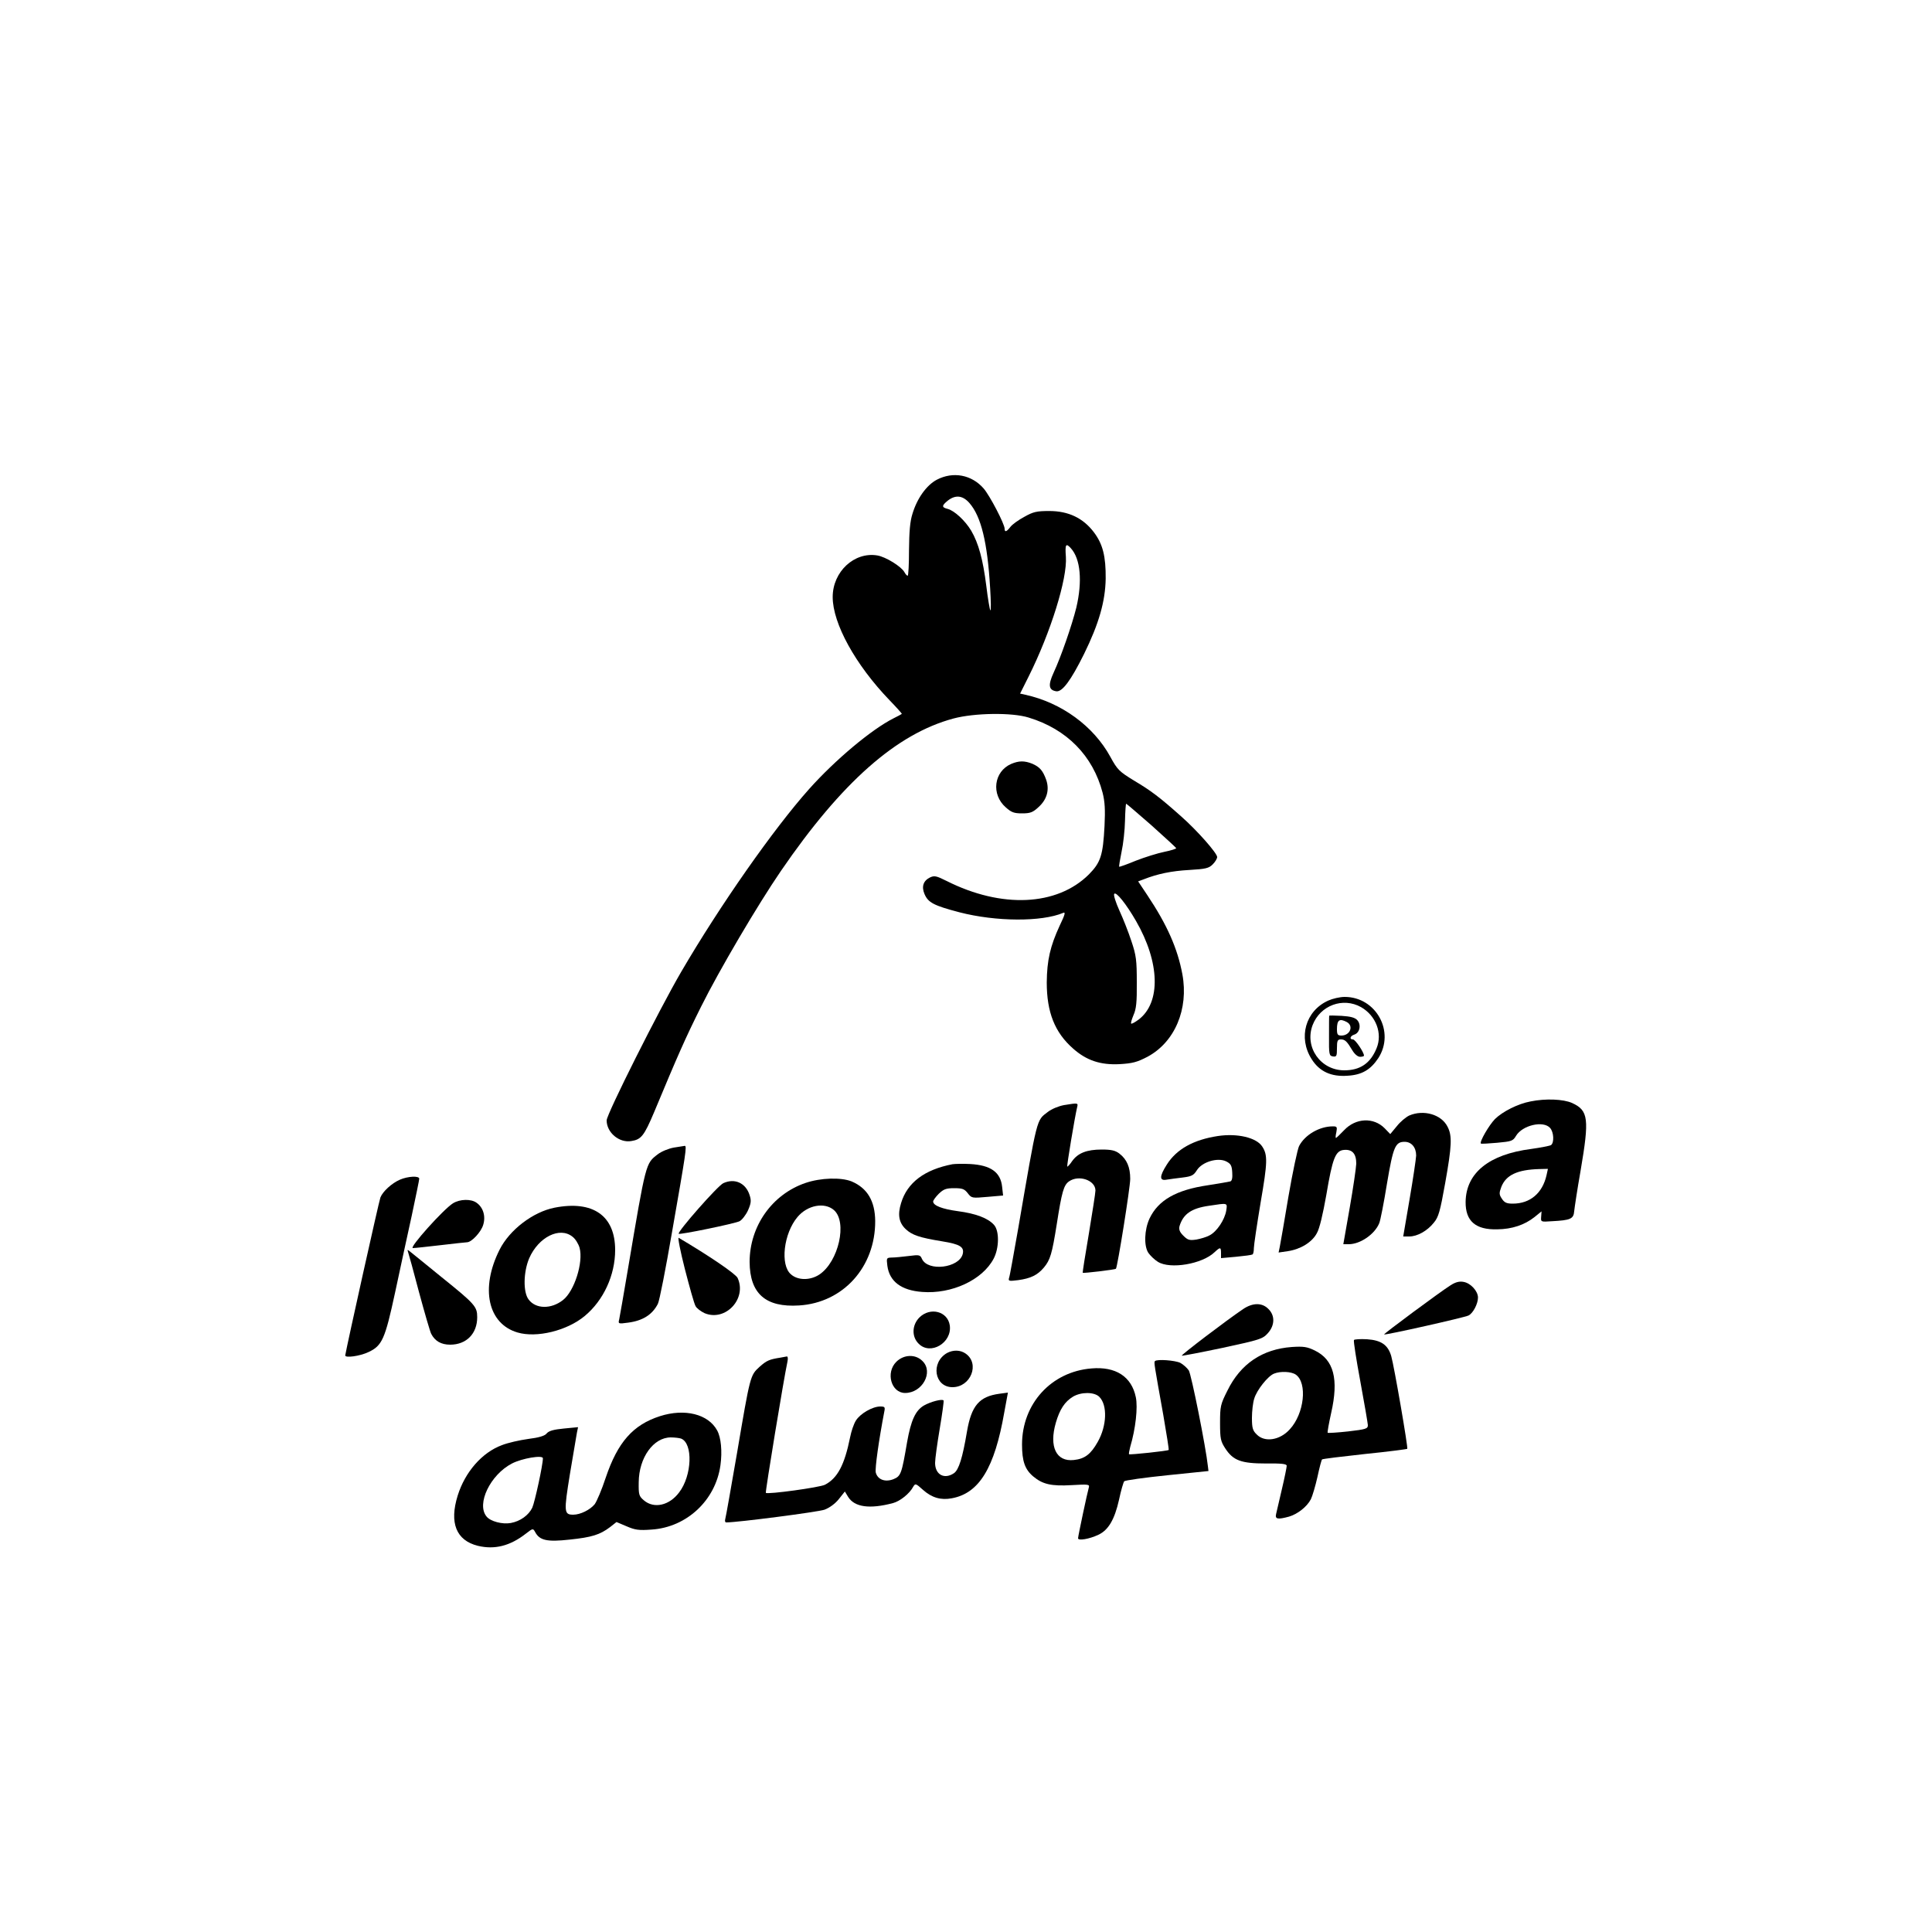
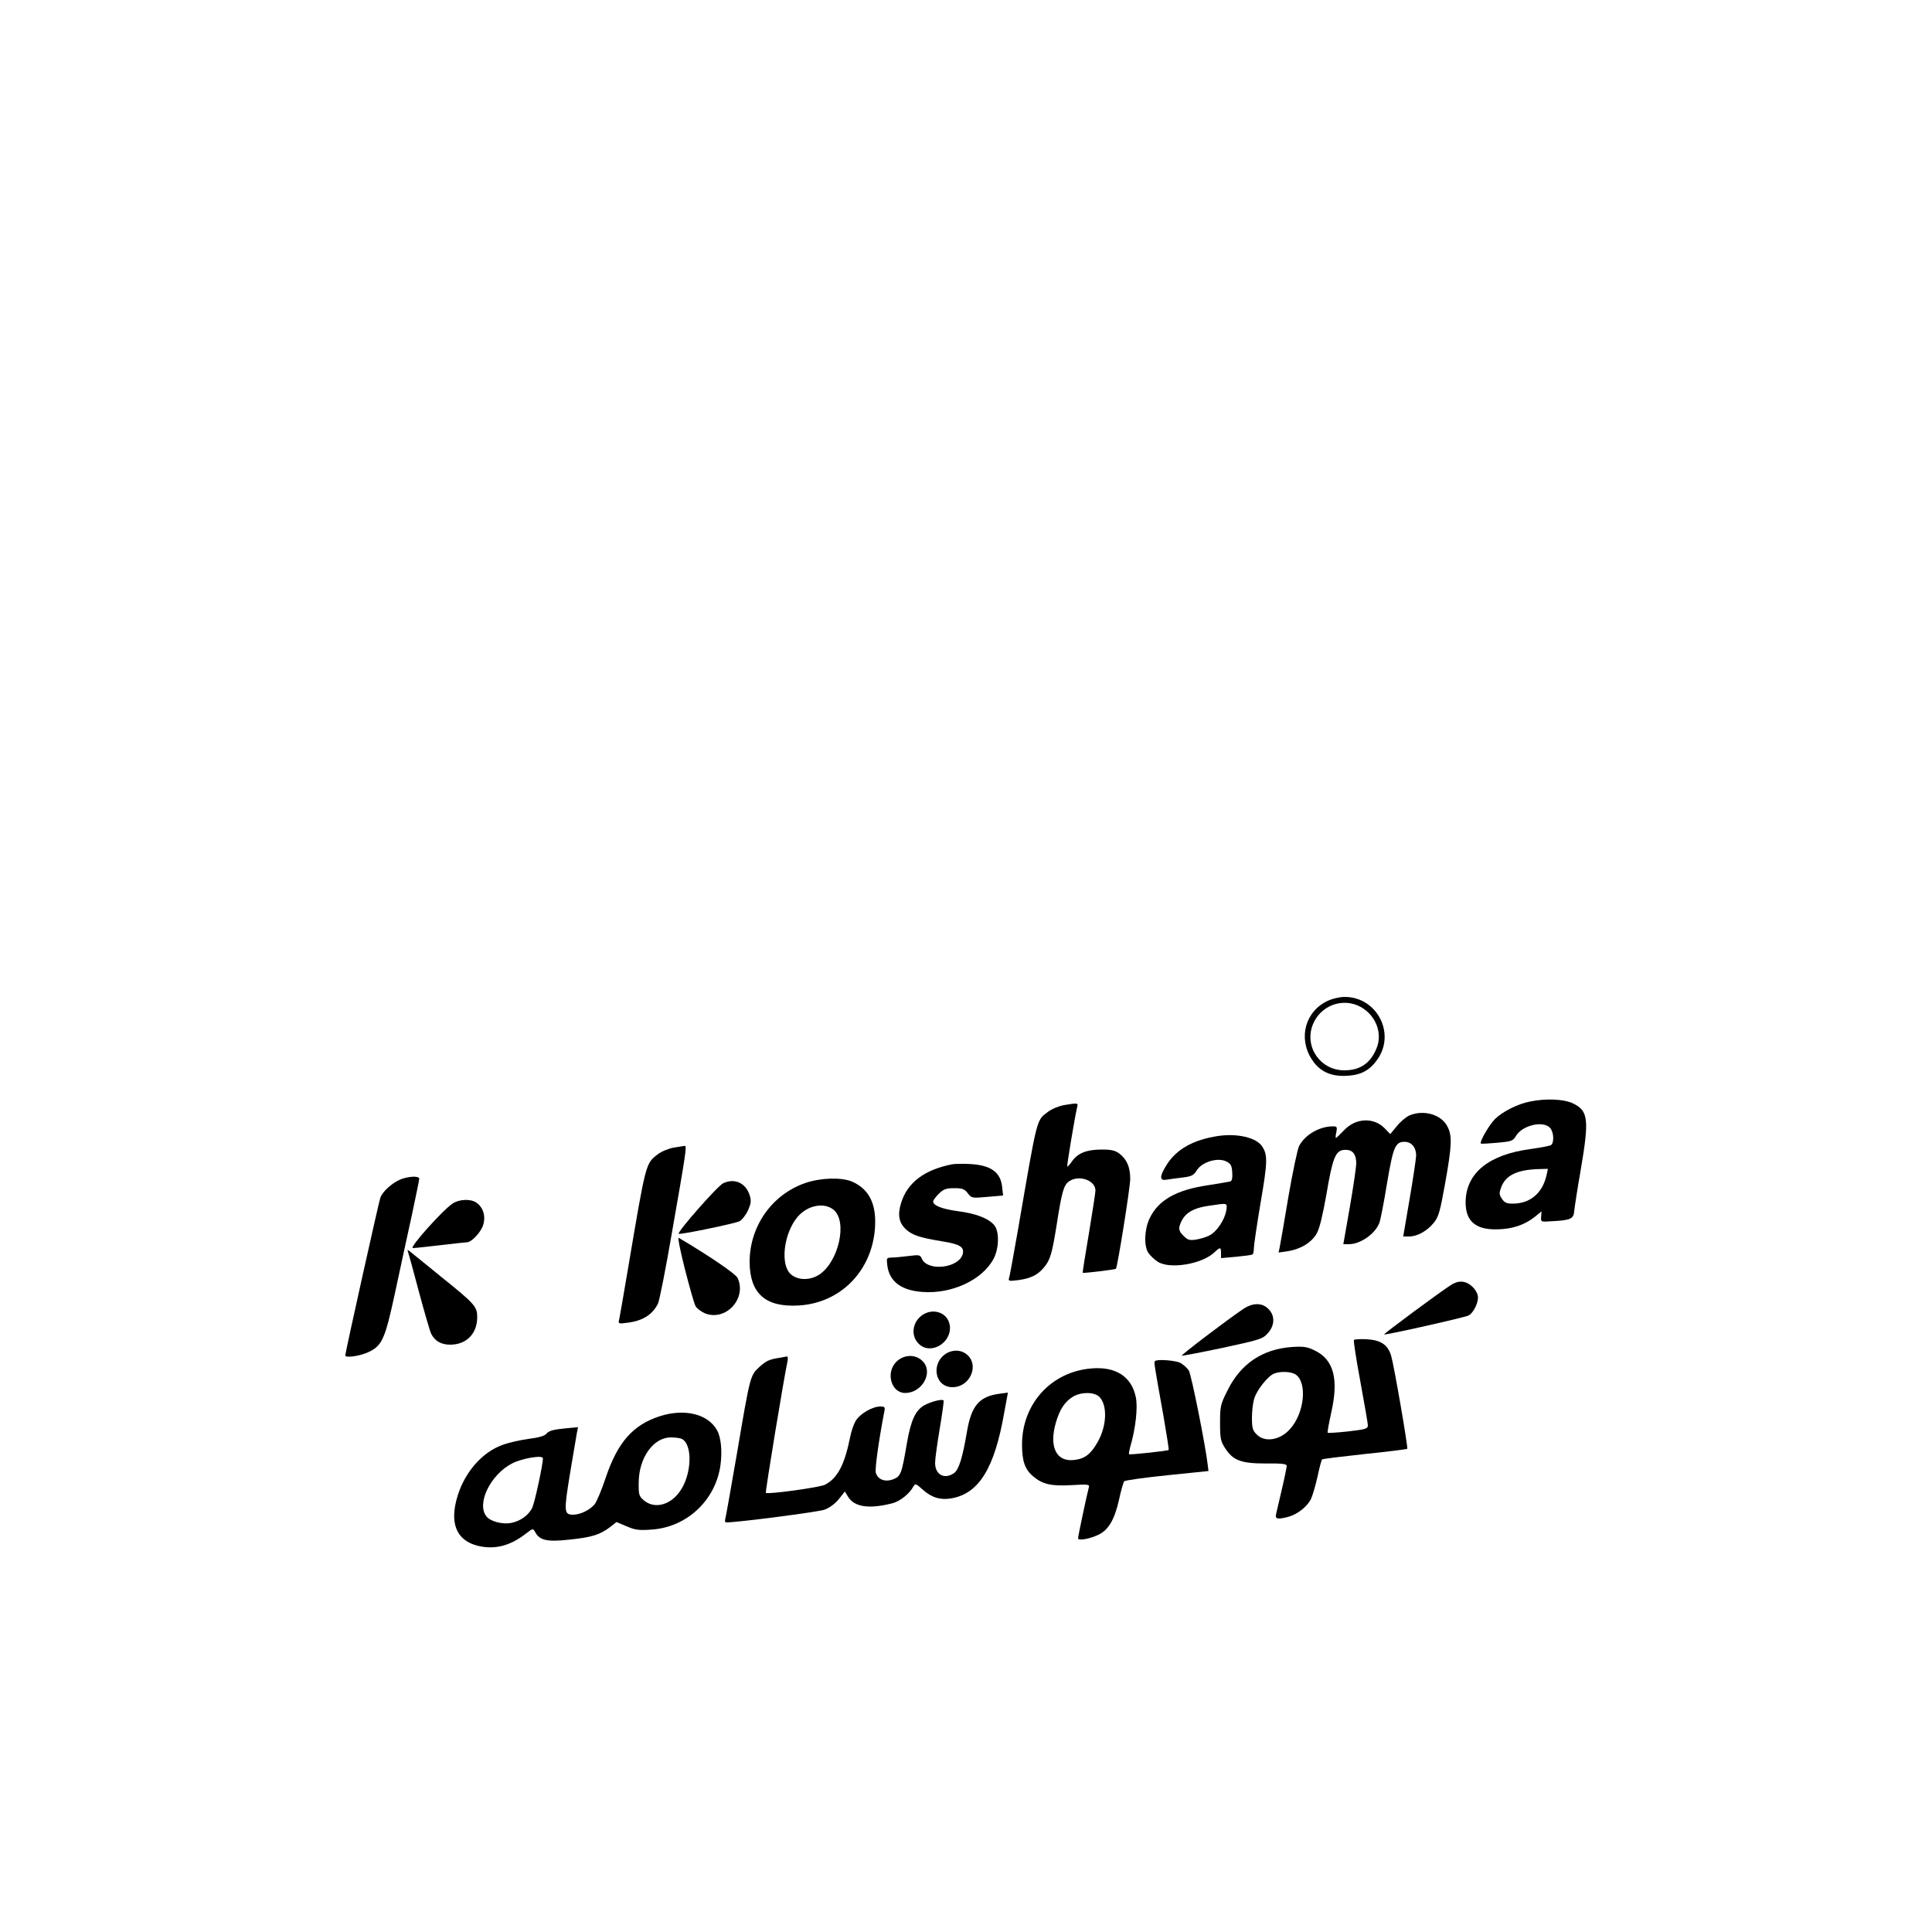
<svg xmlns="http://www.w3.org/2000/svg" version="1.0" width="1000pt" height="1000pt" viewBox="0 0 1000 1000" preserveAspectRatio="xMidYMid meet">
  <g transform="translate(0,1000) scale(0.1,-0.1)" fill="#000000" stroke="none">
-     <path d="M4849 7517 c-53 -28 -102 -96 -126 -176 -13 -40 -17 -93 -18 -188 0 -73 -3 -133 -7 -133 -4 0 -12 9 -17 19 -16 29 -97 79 -140 86 -119 20 -231 -84 -231 -215 0 -137 117 -350 294 -534 37 -38 65 -70 64 -71 -2 -2 -21 -12 -43 -23 -115 -58 -303 -216 -437 -366 -183 -205 -462 -603 -662 -946 -114 -195 -386 -737 -386 -769 0 -63 65 -118 128 -107 51 8 66 27 118 150 122 293 162 384 243 546 93 187 293 527 413 702 315 460 599 710 893 789 108 29 303 32 389 5 198 -60 333 -198 383 -389 12 -47 14 -89 10 -172 -8 -153 -20 -189 -81 -251 -165 -164 -452 -177 -736 -34 -54 27 -64 29 -87 18 -34 -17 -44 -47 -28 -85 19 -45 48 -60 181 -95 190 -49 425 -50 537 -3 13 6 10 -8 -18 -66 -49 -106 -66 -179 -67 -294 0 -154 41 -259 137 -343 69 -61 141 -85 240 -80 67 4 90 10 144 38 142 76 214 247 181 427 -25 134 -79 256 -181 409 l-48 72 27 10 c73 29 146 44 237 49 86 5 102 9 122 29 13 13 23 30 23 38 0 20 -104 138 -187 211 -110 98 -156 133 -244 185 -76 47 -85 55 -122 123 -87 159 -253 280 -440 321 l-27 6 44 88 c114 228 201 507 193 620 -5 65 0 73 26 44 50 -55 60 -171 28 -307 -23 -92 -79 -254 -118 -338 -29 -63 -25 -89 14 -95 31 -5 76 56 144 193 77 157 110 272 112 390 1 116 -15 179 -61 240 -56 74 -132 110 -231 110 -65 0 -83 -4 -129 -30 -30 -16 -62 -39 -72 -52 -20 -26 -30 -29 -30 -10 0 25 -78 174 -109 209 -62 71 -158 89 -242 45z m169 -121 c60 -69 93 -202 107 -441 4 -66 5 -117 1 -114 -3 3 -13 60 -21 127 -17 135 -40 220 -78 285 -31 52 -87 104 -122 113 -32 8 -31 17 1 43 40 31 77 27 112 -13z m941 -1667 c69 -62 127 -115 129 -119 1 -3 -26 -12 -61 -19 -35 -7 -102 -28 -148 -46 -46 -19 -85 -33 -86 -31 -2 2 4 36 12 76 9 41 17 113 18 162 1 48 4 88 6 88 2 0 60 -50 130 -111z m-79 -496 c124 -215 129 -422 14 -510 -19 -14 -37 -24 -39 -21 -3 3 3 22 12 44 14 31 18 66 17 169 0 115 -3 140 -28 214 -15 46 -43 117 -62 158 -19 42 -31 80 -27 86 9 15 63 -53 113 -140z" />
-     <path d="M5234 6046 c-90 -39 -105 -158 -28 -225 29 -26 43 -31 84 -31 43 0 56 5 86 33 43 39 57 89 39 141 -17 47 -33 66 -72 83 -40 16 -69 16 -109 -1z" />
+     <path d="M5234 6046 z" />
    <path d="M6875 4821 c-118 -53 -157 -192 -86 -303 40 -64 101 -92 185 -86 75 4 120 31 160 91 88 136 -11 317 -174 317 -25 0 -63 -9 -85 -19z m170 -34 c77 -44 112 -136 80 -213 -32 -78 -85 -114 -167 -114 -123 0 -207 120 -164 234 39 102 157 146 251 93z" />
-     <path d="M6880 4743 c-1 -2 -1 -49 -1 -105 -1 -97 1 -103 20 -106 19 -3 21 2 21 42 0 39 3 46 20 46 22 0 32 -10 60 -57 12 -20 28 -33 40 -33 11 0 20 3 20 6 0 17 -45 84 -57 84 -20 0 -15 18 7 25 28 9 37 51 15 75 -12 13 -34 19 -81 22 -35 2 -64 2 -64 1z m91 -33 c37 -20 17 -70 -28 -70 -19 0 -23 5 -23 33 0 48 13 57 51 37z" />
    <path d="M7922 4299 c-65 -12 -144 -52 -184 -91 -31 -32 -81 -118 -73 -127 2 -2 40 0 84 4 75 7 82 9 98 36 33 55 141 80 176 41 20 -22 22 -77 5 -89 -7 -4 -53 -13 -103 -20 -218 -28 -337 -124 -339 -274 -1 -99 51 -145 164 -142 77 1 141 23 192 63 l37 30 -2 -28 c-2 -27 -2 -27 56 -23 96 5 112 12 115 52 2 19 16 113 33 209 46 270 41 312 -44 351 -45 20 -137 24 -215 8z m83 -381 c-21 -94 -85 -148 -175 -148 -31 0 -43 5 -56 25 -15 22 -15 30 -3 62 24 61 83 89 197 92 l44 1 -7 -32z" />
    <path d="M5507 4280 c-27 -5 -64 -20 -83 -35 -60 -46 -53 -18 -154 -605 -23 -129 -43 -244 -47 -254 -5 -17 -1 -18 47 -12 65 9 100 26 133 65 33 40 42 69 67 226 26 167 36 201 63 220 51 36 137 6 137 -47 0 -13 -16 -113 -34 -223 -19 -110 -33 -201 -32 -203 4 -3 167 16 172 21 8 8 74 421 74 465 0 60 -17 101 -56 131 -21 16 -41 21 -91 21 -78 0 -123 -18 -153 -59 -12 -18 -24 -31 -26 -29 -3 3 39 256 51 306 6 24 6 24 -68 12z" />
    <path d="M7294 4226 c-17 -8 -46 -32 -64 -55 l-34 -41 -29 30 c-57 58 -150 54 -210 -10 -21 -22 -40 -40 -42 -40 -3 0 -2 14 2 30 5 27 3 30 -18 30 -70 0 -145 -44 -175 -102 -8 -16 -33 -133 -55 -261 -21 -128 -42 -245 -45 -261 l-6 -29 48 7 c66 10 125 46 150 93 14 24 31 97 49 198 32 190 47 229 91 233 43 4 64 -19 64 -71 -1 -23 -16 -126 -34 -229 l-33 -188 28 0 c60 0 135 52 158 109 6 14 24 106 40 205 32 190 43 216 91 216 36 0 60 -29 60 -71 -1 -19 -16 -121 -34 -226 l-33 -193 31 0 c42 0 94 29 128 72 24 29 32 58 58 203 35 196 37 247 12 294 -32 63 -124 89 -198 57z" />
    <path d="M6304 4120 c-126 -19 -214 -68 -264 -147 -39 -61 -40 -86 -2 -79 15 2 52 8 82 11 48 6 58 11 75 38 27 43 107 67 151 46 24 -12 30 -21 32 -57 2 -28 -1 -44 -10 -47 -7 -2 -60 -11 -117 -20 -163 -24 -256 -77 -301 -172 -27 -58 -30 -142 -6 -178 10 -14 31 -35 49 -46 63 -40 230 -12 294 50 29 27 33 27 33 -5 l0 -26 78 7 c42 4 80 9 85 12 4 2 7 17 7 33 0 15 16 122 35 236 36 209 37 246 8 290 -30 46 -129 69 -229 54z m43 -386 c-8 -48 -49 -109 -86 -128 -16 -9 -47 -18 -69 -22 -35 -5 -44 -3 -67 20 -19 19 -24 32 -20 49 19 63 61 93 153 106 99 15 95 16 89 -25z" />
    <path d="M3487 4060 c-27 -5 -64 -20 -83 -35 -62 -48 -60 -38 -154 -595 -22 -129 -42 -246 -45 -259 -6 -23 -5 -24 46 -17 76 10 125 41 154 97 8 14 41 183 74 375 72 411 77 444 65 443 -5 -1 -31 -5 -57 -9z" />
    <path d="M4930 3974 c-145 -28 -234 -95 -266 -201 -19 -61 -11 -102 24 -135 33 -31 72 -44 188 -63 93 -15 116 -29 107 -66 -19 -72 -180 -92 -211 -25 -9 21 -14 22 -68 15 -33 -4 -72 -8 -88 -8 -28 -1 -28 -2 -23 -43 11 -81 72 -127 180 -135 153 -12 312 62 370 172 29 55 30 144 2 175 -31 35 -95 59 -187 71 -81 11 -128 29 -128 50 0 6 13 24 29 40 25 24 38 29 80 29 42 0 53 -4 70 -26 20 -26 22 -26 102 -19 l81 7 -5 45 c-8 76 -59 112 -165 118 -37 2 -78 1 -92 -1z" />
    <path d="M2070 3894 c-42 -18 -89 -61 -101 -92 -7 -17 -174 -768 -182 -817 -3 -15 75 -5 121 17 70 33 85 67 137 308 25 118 64 297 86 397 21 99 39 186 39 192 0 16 -59 13 -100 -5z" />
    <path d="M4169 3877 c-173 -59 -289 -224 -289 -409 1 -164 83 -236 256 -225 228 14 395 199 394 437 -1 103 -40 170 -122 205 -55 22 -160 19 -239 -8z m147 -140 c71 -61 25 -267 -75 -334 -47 -31 -111 -31 -147 1 -57 48 -38 212 34 297 51 61 139 78 188 36z" />
    <path d="M3744 3876 c-28 -12 -240 -253 -231 -262 6 -6 292 53 315 65 13 7 33 33 44 57 16 37 17 50 8 78 -20 63 -77 89 -136 62z" />
    <path d="M2345 3772 c-49 -30 -230 -232 -208 -232 10 0 74 7 143 15 69 8 130 15 137 15 24 0 73 53 84 90 14 45 0 91 -35 115 -28 20 -85 19 -121 -3z" />
-     <path d="M2870 3749 c-111 -22 -232 -114 -284 -217 -101 -200 -61 -384 93 -429 99 -29 255 9 347 85 98 81 158 212 158 342 0 178 -115 258 -314 219z m93 -150 c15 -11 31 -37 37 -58 20 -75 -27 -224 -86 -270 -61 -48 -141 -47 -178 3 -29 38 -27 142 3 213 48 110 158 165 224 112z" />
    <path d="M3545 3431 c24 -93 48 -179 55 -191 6 -12 28 -28 47 -37 108 -45 220 75 171 182 -9 21 -149 116 -305 208 -6 4 8 -68 32 -162z" />
    <path d="M2112 3520 c3 -8 29 -102 57 -209 29 -107 57 -204 63 -215 19 -37 51 -56 98 -56 84 0 140 57 140 142 0 55 -11 68 -185 208 -77 63 -149 121 -159 129 -17 14 -19 14 -14 1z" />
    <path d="M7509 3348 c-53 -33 -348 -252 -345 -255 5 -5 418 88 437 98 24 12 49 61 49 93 0 33 -38 75 -75 81 -21 4 -41 -1 -66 -17z" />
    <path d="M6434 3224 c-86 -58 -324 -239 -317 -241 5 -1 100 17 213 41 191 41 206 46 232 75 37 41 38 92 3 126 -32 33 -81 33 -131 -1z" />
    <path d="M4759 3181 c-39 -39 -41 -100 -4 -136 61 -62 174 5 161 95 -11 73 -101 96 -157 41z" />
    <path d="M7008 3064 c-3 -5 12 -101 33 -214 21 -113 38 -214 39 -226 0 -19 -8 -22 -102 -33 -55 -6 -103 -9 -106 -7 -2 3 6 48 18 102 40 176 14 276 -85 324 -39 19 -58 22 -118 18 -153 -11 -266 -87 -334 -226 -36 -71 -38 -82 -38 -167 0 -82 3 -95 27 -132 41 -63 83 -78 211 -78 81 1 107 -2 107 -12 0 -7 -11 -62 -25 -121 -14 -59 -27 -117 -30 -129 -6 -26 8 -29 67 -13 44 13 93 51 113 90 8 16 23 67 34 115 10 47 21 89 24 91 2 3 102 15 221 28 119 12 218 25 220 27 5 5 -68 428 -83 480 -17 58 -52 82 -125 87 -35 2 -66 0 -68 -4z m-301 -179 c61 -43 44 -202 -31 -283 -51 -57 -130 -69 -171 -27 -21 20 -25 34 -25 86 0 34 5 79 12 100 13 44 70 116 102 129 34 14 90 11 113 -5z" />
    <path d="M4902 2997 c-86 -49 -66 -177 28 -177 95 0 143 122 68 174 -27 19 -64 20 -96 3z" />
    <path d="M4040 2973 c-58 -9 -72 -15 -109 -48 -48 -44 -48 -44 -116 -445 -31 -179 -58 -333 -61 -342 -3 -10 -1 -18 5 -18 59 0 476 54 509 66 26 10 55 31 74 55 l31 39 17 -28 c33 -53 111 -64 232 -32 37 10 86 49 105 85 11 18 13 17 51 -17 45 -40 92 -54 149 -43 141 26 221 157 271 444 l19 103 -44 -6 c-104 -14 -145 -61 -168 -196 -23 -136 -42 -197 -67 -215 -50 -34 -98 -8 -98 53 0 20 11 100 24 177 13 77 22 143 20 146 -6 10 -67 -6 -102 -26 -44 -26 -67 -77 -87 -190 -28 -164 -32 -175 -70 -191 -43 -17 -82 -3 -92 34 -5 21 16 169 44 315 5 24 3 27 -21 27 -40 0 -104 -37 -126 -73 -11 -17 -24 -56 -30 -87 -29 -143 -65 -211 -130 -245 -27 -14 -297 -51 -306 -42 -4 3 93 593 112 680 3 15 2 26 -3 26 -4 -1 -19 -3 -33 -6z" />
    <path d="M4639 2951 c-56 -56 -26 -161 46 -161 89 0 148 108 90 165 -36 37 -97 35 -136 -4z" />
    <path d="M5978 2955 c-6 -6 -4 -15 43 -278 17 -98 30 -180 28 -182 -5 -5 -201 -26 -205 -22 -2 2 1 19 6 38 28 94 40 204 29 257 -22 107 -104 160 -230 149 -208 -17 -359 -183 -359 -394 0 -86 15 -129 58 -165 49 -41 94 -51 199 -45 85 5 93 4 89 -11 -8 -27 -56 -253 -56 -264 0 -14 59 -4 105 18 52 24 84 79 107 181 10 48 23 92 27 96 5 5 105 19 222 31 l214 22 -3 25 c-10 96 -86 477 -99 496 -9 13 -29 31 -44 39 -27 13 -120 20 -131 9z m-288 -185 c43 -43 39 -150 -8 -233 -36 -64 -67 -88 -124 -94 -91 -10 -129 69 -93 193 20 69 46 109 89 135 42 25 110 25 136 -1z" />
    <path d="M3416 2670 c-140 -45 -219 -135 -281 -319 -20 -61 -46 -122 -57 -137 -24 -29 -74 -54 -111 -54 -48 0 -49 14 -17 211 17 101 33 197 36 213 l6 29 -73 -7 c-53 -5 -78 -12 -89 -25 -10 -13 -40 -22 -96 -29 -44 -6 -106 -20 -136 -32 -103 -38 -191 -139 -229 -261 -44 -141 -8 -232 104 -260 87 -21 167 -1 249 63 36 28 37 28 48 8 23 -43 61 -52 178 -39 115 12 157 25 210 65 l33 26 52 -22 c44 -19 63 -22 130 -17 182 12 331 152 356 333 10 72 3 144 -17 180 -46 85 -168 115 -296 74z m109 -116 c63 -24 57 -192 -10 -279 -51 -68 -130 -85 -182 -41 -26 22 -28 30 -27 94 1 127 76 232 166 232 20 0 44 -3 53 -6z m-715 -102 c0 -35 -42 -227 -55 -256 -19 -39 -62 -70 -111 -79 -43 -8 -106 8 -126 34 -53 65 20 216 132 274 52 27 160 45 160 27z" />
  </g>
</svg>